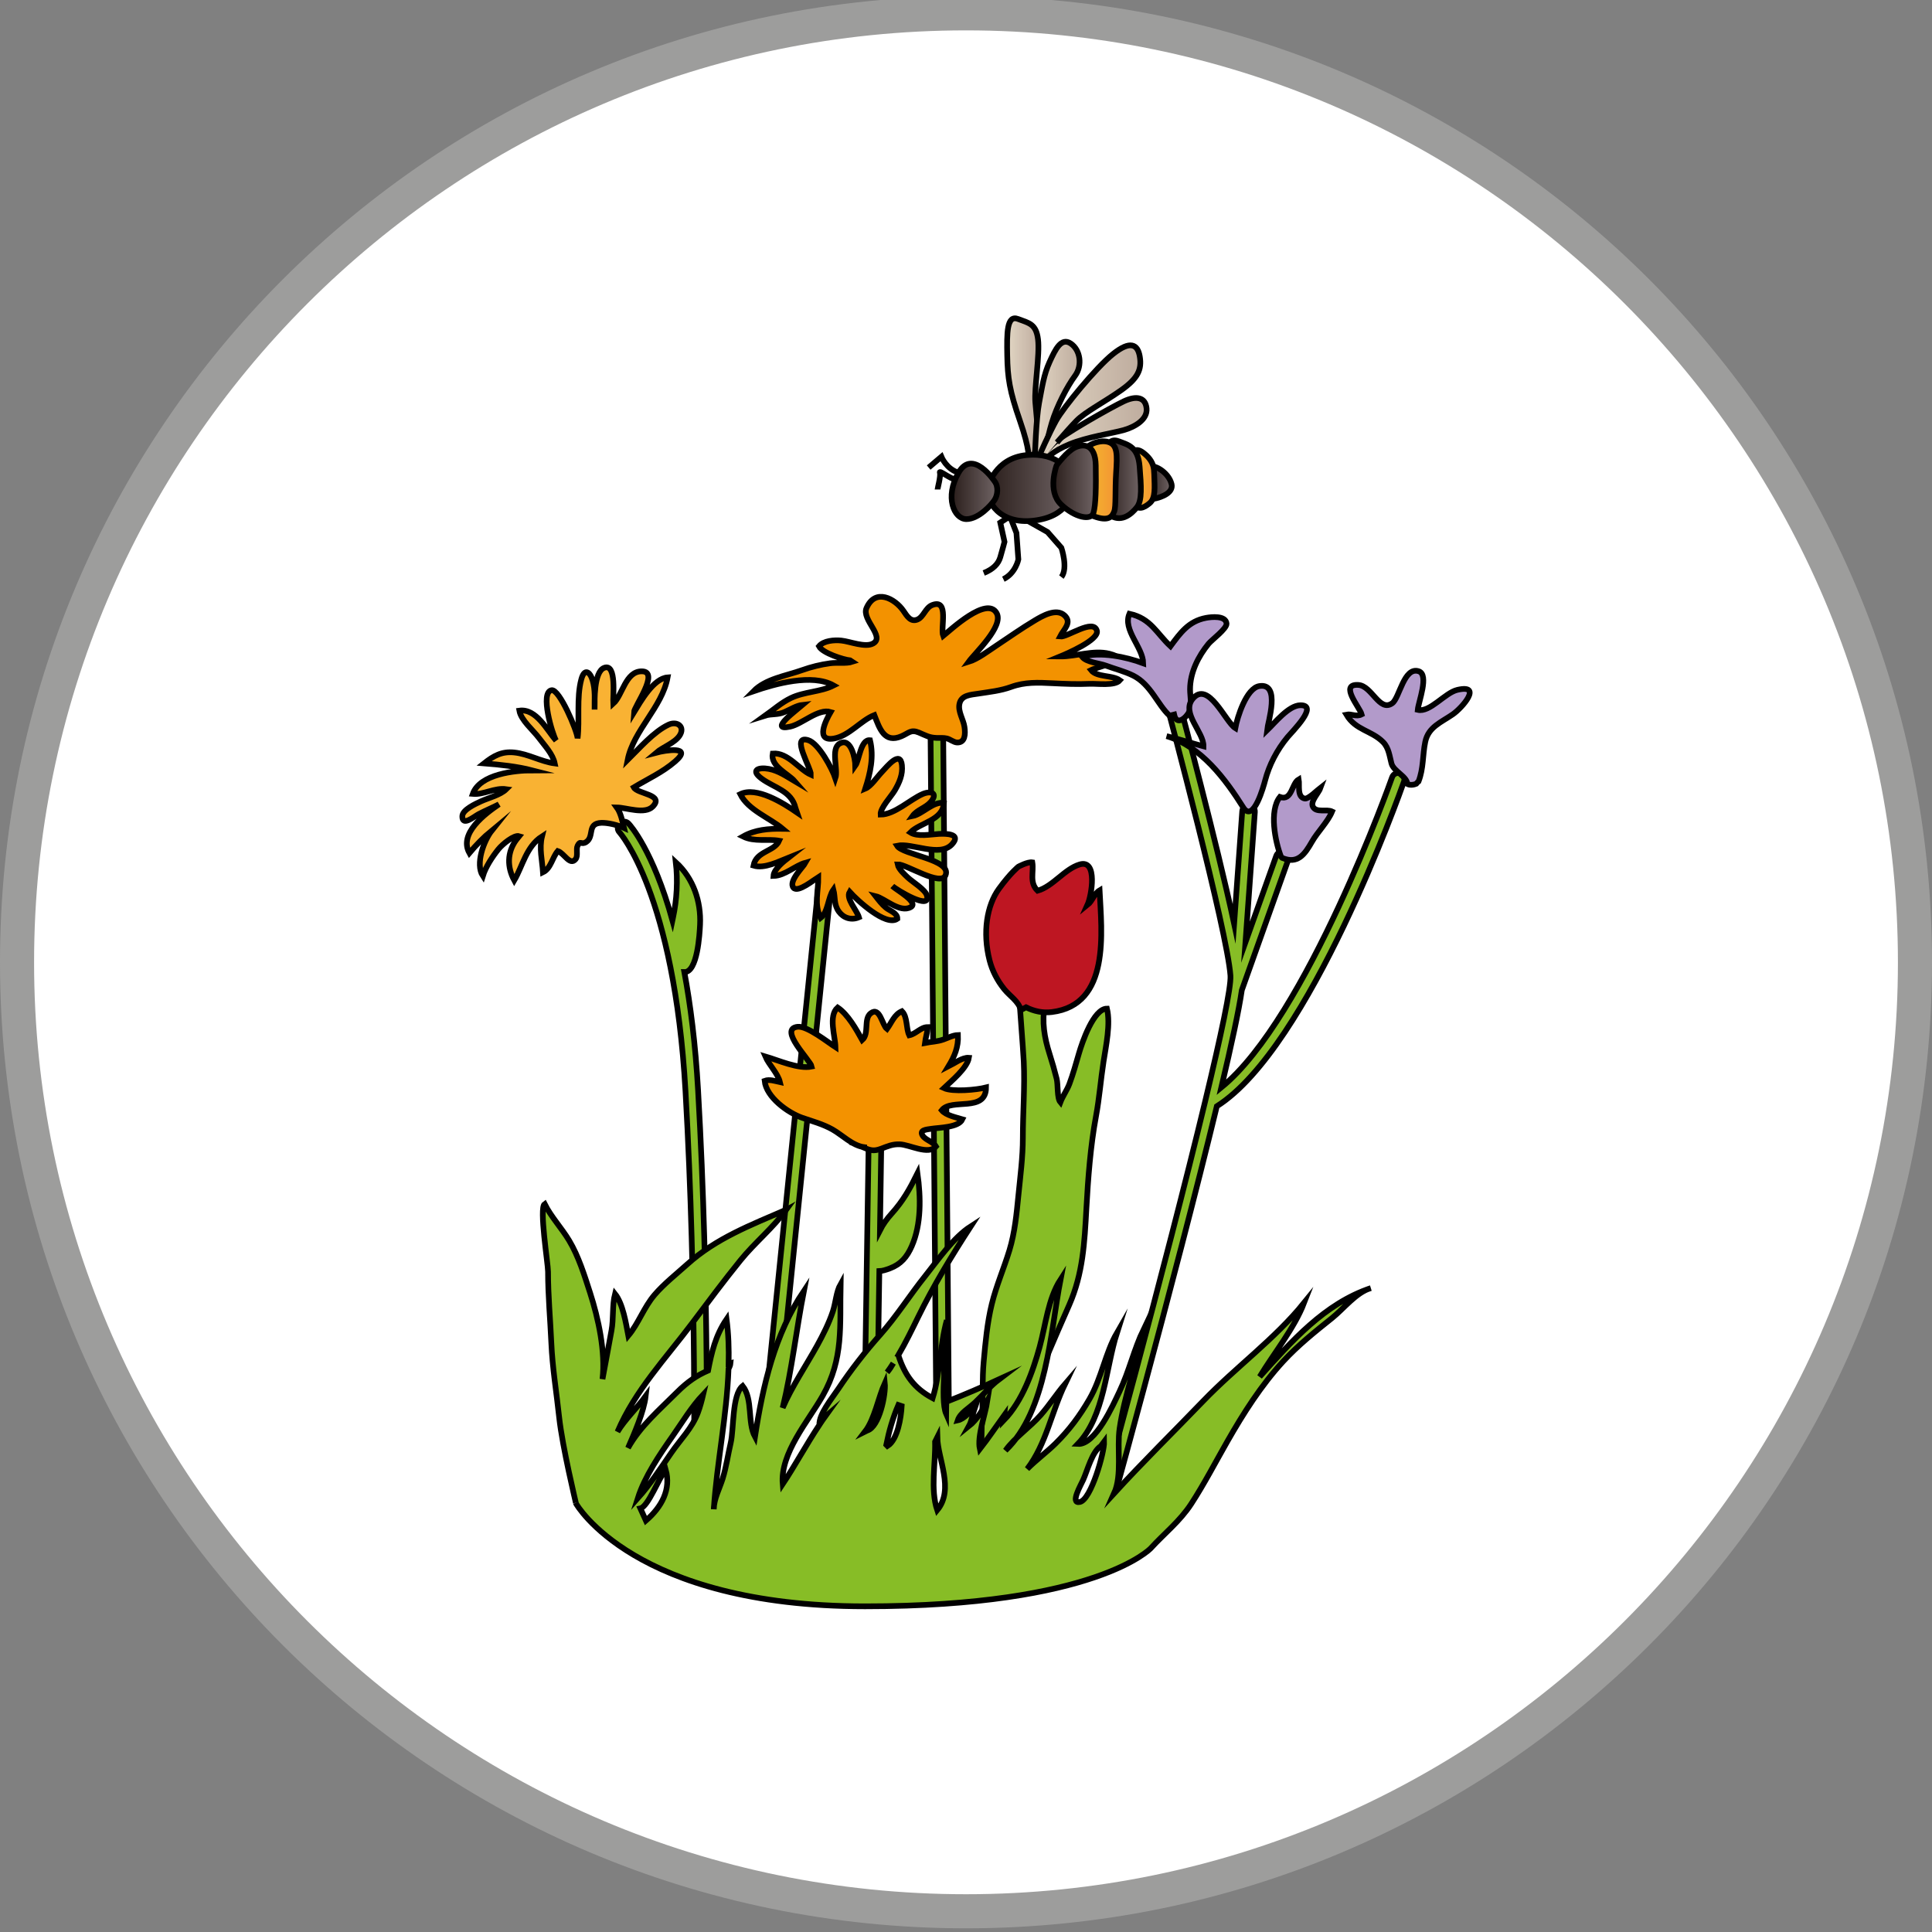
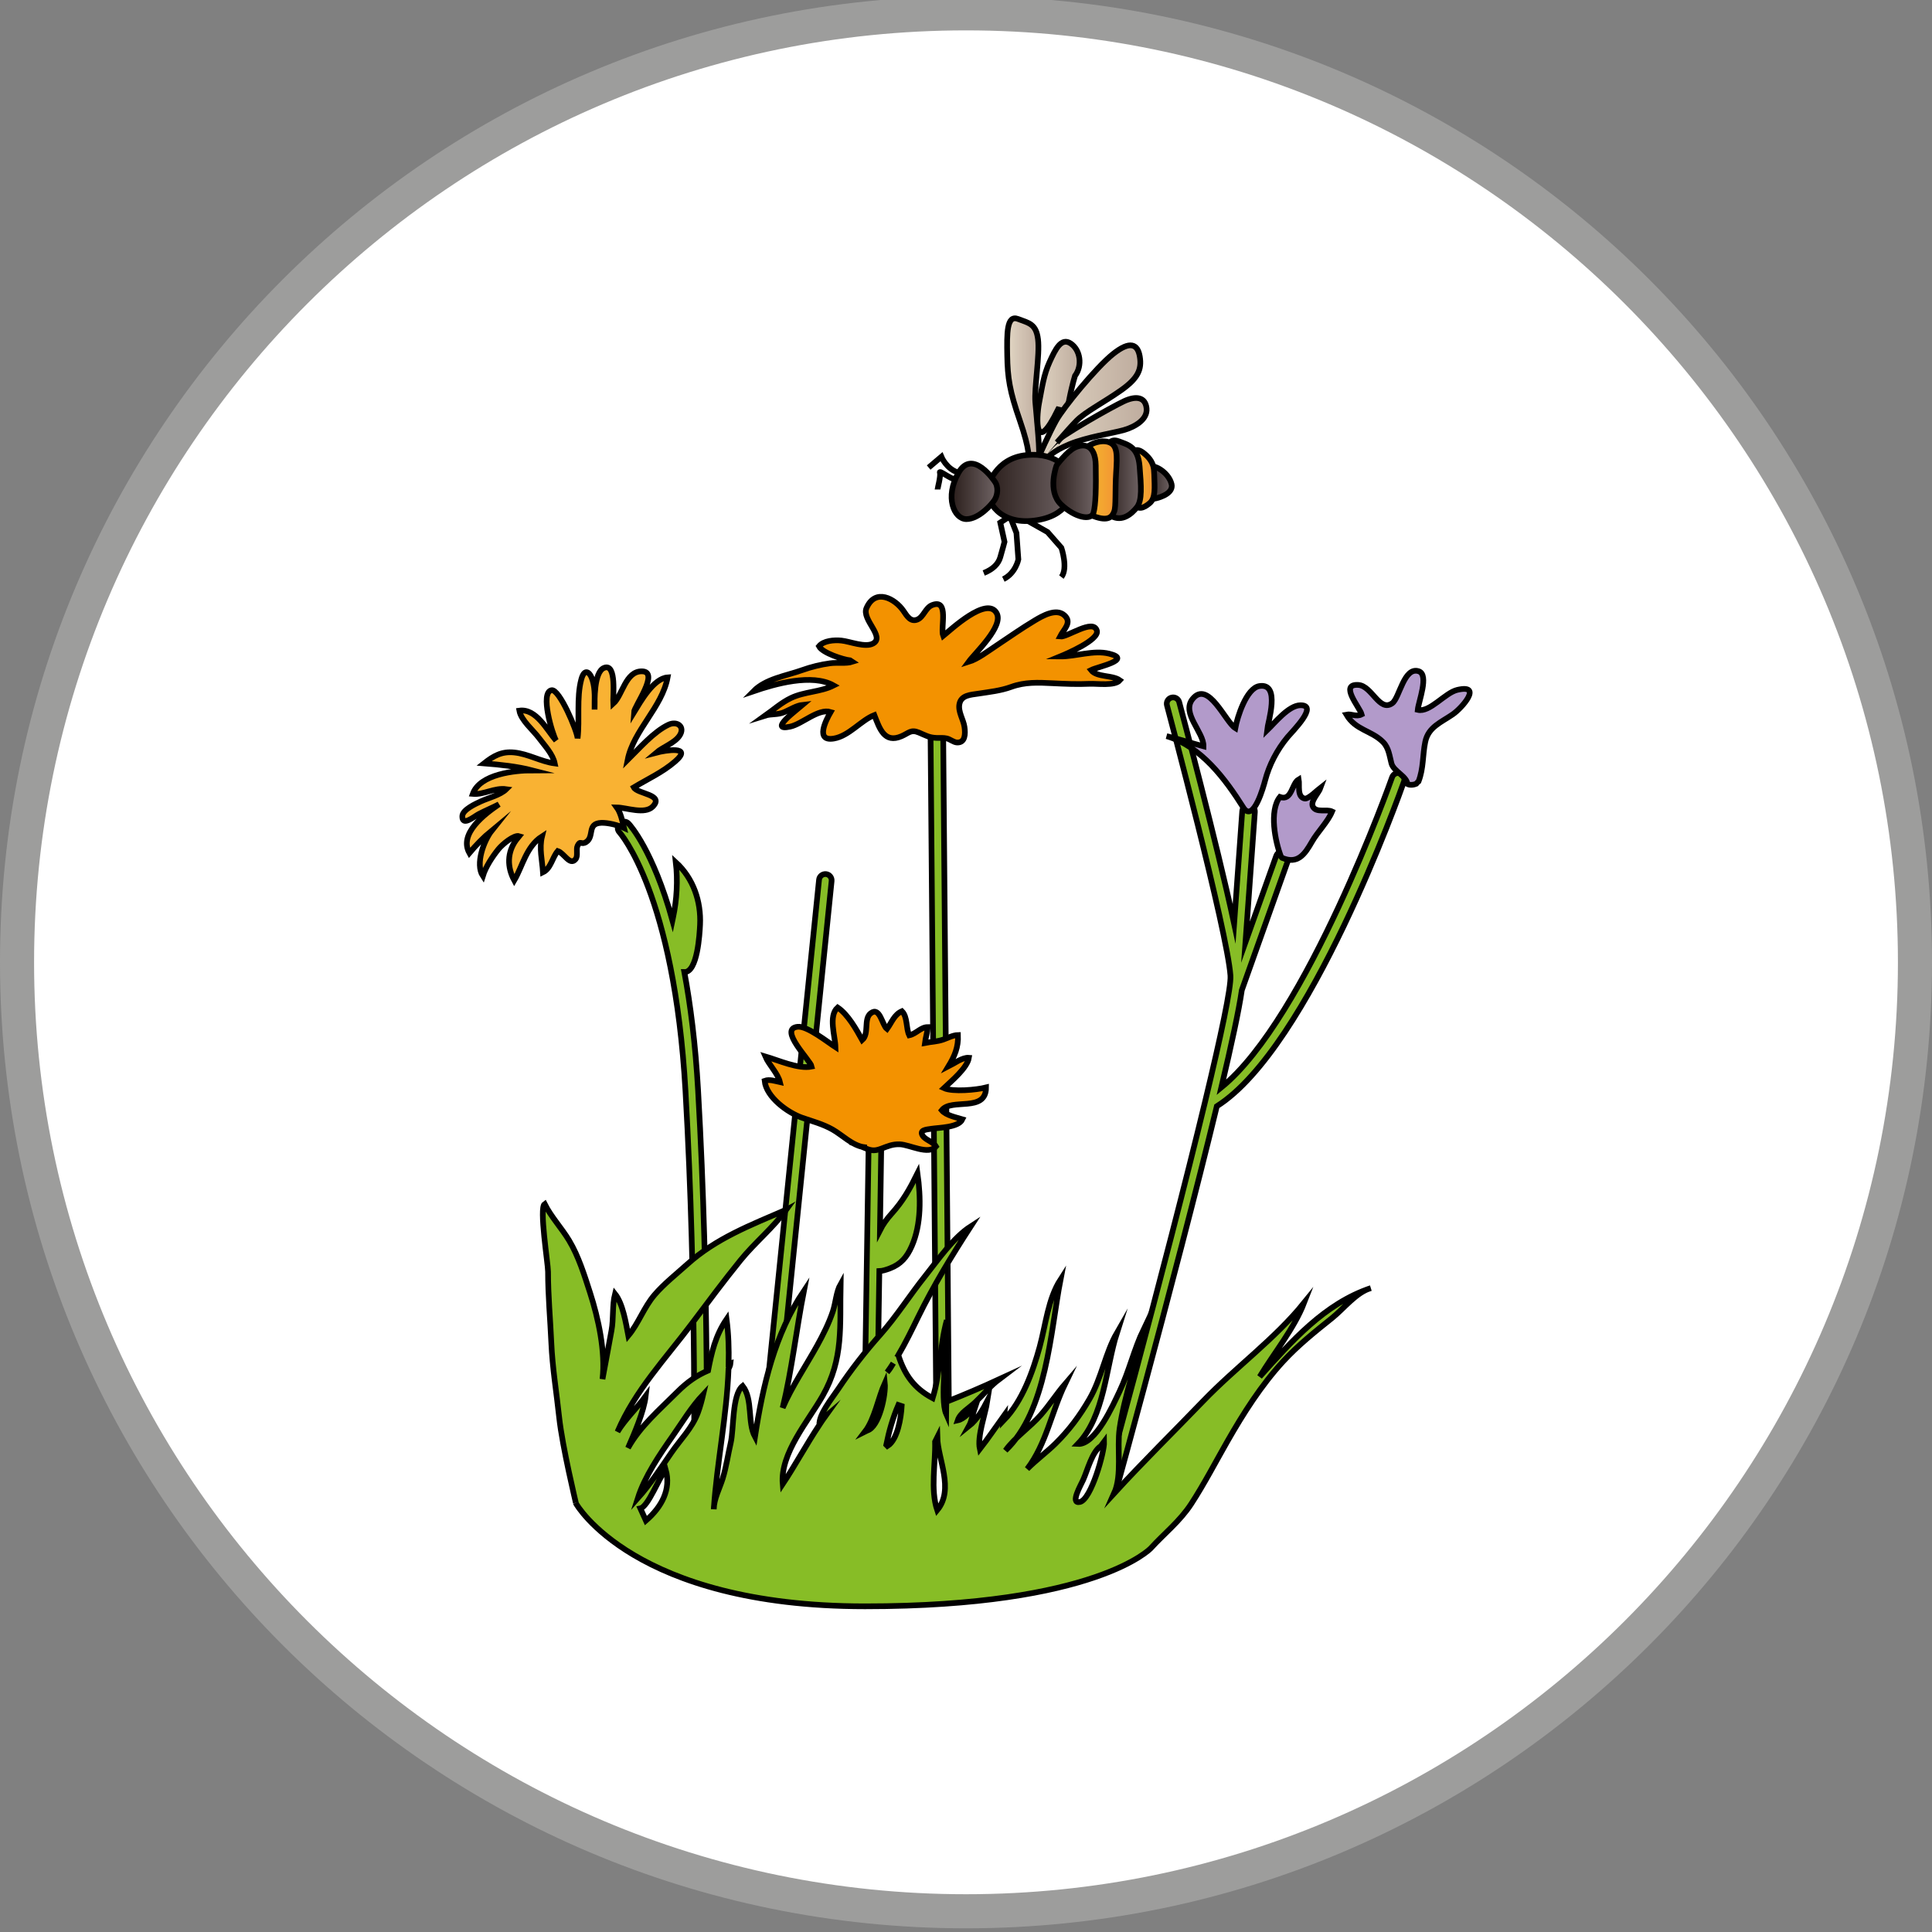
<svg xmlns="http://www.w3.org/2000/svg" version="1.1" x="0px" y="0px" width="170.079px" height="170.079px" viewBox="0 0 170.079 170.079" enable-background="new 0 0 170.079 170.079" xml:space="preserve">
  <rect x="0" y="0" width="170.079" height="170.079" fill="#808080" stroke="none" />
  <g id="Ebene_1">
    <g>
      <path fill="#FFFFFF" d="M85.04,168.254c-46.064,0-83.54-37.476-83.54-83.539c0-46.064,37.476-83.541,83.54-83.541    c46.063,0,83.539,37.476,83.539,83.541C168.579,130.779,131.103,168.254,85.04,168.254z" />
      <path fill="#9D9D9C" d="M85.04,2.674c45.237,0,82.039,36.803,82.039,82.041c0,45.237-36.803,82.039-82.039,82.039    C39.803,166.754,3,129.952,3,84.715C3,39.478,39.803,2.674,85.04,2.674 M85.04-0.326C38.073-0.326,0,37.748,0,84.715    c0,46.965,38.073,85.039,85.04,85.039c46.965,0,85.039-38.074,85.039-85.039C170.079,37.748,132.005-0.326,85.04-0.326    L85.04-0.326z" />
    </g>
  </g>
  <g id="Ebene_2">
    <g>
      <g>
        <path fill="#87BD26" stroke="#000000" stroke-width="0.5" stroke-miterlimit="10" d="M60.244,85.573     c1.161,0.037,1.346-3.368,1.384-4.173c0.096-2.035-0.584-4.072-2.135-5.493c0.185,1.597,0.09,3.32-0.243,4.856     c-0.019,0.09-0.035,0.169-0.053,0.254c-1.716-6.156-3.727-8.376-3.859-8.516c-0.21-0.223-0.559-0.235-0.784-0.024     c-0.224,0.209-0.236,0.561-0.027,0.785c0.048,0.052,4.824,5.396,5.818,22.789c1.009,17.66,0.738,34.543,0.735,34.711     c-0.005,0.307,0.24,0.561,0.547,0.566c0.003,0,0.006,0,0.009,0c0.303,0,0.551-0.243,0.556-0.546     c0.003-0.169,0.274-17.091-0.738-34.794C61.221,91.886,60.782,88.449,60.244,85.573z" />
        <path fill="#87BD26" stroke="#000000" stroke-width="0.5" stroke-miterlimit="10" d="M72.712,76.948     c-0.305-0.027-0.578,0.191-0.609,0.497l-5.344,52.377c-0.031,0.305,0.191,0.579,0.497,0.609c0.019,0.002,0.038,0.003,0.057,0.003     c0.282,0,0.524-0.213,0.553-0.5l5.343-52.377C73.24,77.252,73.017,76.979,72.712,76.948z" />
        <path fill="#87BD26" stroke="#000000" stroke-width="0.5" stroke-miterlimit="10" d="M82.452,61.817     c-0.307,0.003-0.554,0.254-0.552,0.561l0.527,62.476c0.002,0.306,0.251,0.552,0.556,0.552c0.001,0,0.003,0,0.004,0     c0.307-0.002,0.554-0.254,0.552-0.561l-0.527-62.477C83.011,62.063,82.765,61.844,82.452,61.817z" />
        <path fill="#87BD26" stroke="#000000" stroke-width="0.5" stroke-miterlimit="10" d="M123.259,68.083     c-0.29-0.104-0.607,0.051-0.709,0.341c-0.078,0.222-7.51,21.182-15.031,27.304c0.889-3.752,1.548-6.803,1.801-8.561l4.08-11.455     c0.103-0.29-0.048-0.608-0.337-0.711c-0.289-0.101-0.607,0.048-0.711,0.337l-2.709,7.605l0.826-11.467     c0.022-0.306-0.209-0.573-0.515-0.595c-0.307-0.023-0.573,0.207-0.595,0.514l-0.715,9.92c-1.513-7.06-4.667-18.873-4.837-19.509     c-0.08-0.296-0.382-0.475-0.681-0.393c-0.297,0.079-0.474,0.384-0.394,0.681c0.053,0.199,5.323,19.938,5.588,23.793     c0.071,1.033-0.845,5.326-2.207,10.988c-0.007,0.021-0.011,0.042-0.015,0.064c-3.42,14.207-9.638,36.98-10.225,38.739     c-0.137,0.275-0.025,0.608,0.25,0.745c0.079,0.04,0.164,0.059,0.248,0.059c0.204,0,0.401-0.113,0.498-0.309     c0.101-0.202,6.649-23.881,10.252-38.787c8.175-5.17,16.141-27.633,16.478-28.595C123.701,68.502,123.548,68.184,123.259,68.083z     " />
        <path fill="#87BD26" stroke="#000000" stroke-width="0.5" stroke-miterlimit="10" d="M78.472,106.862     c-0.393,0.435-0.742,0.922-1.007,1.442l0.15-9.72c0.004-0.307-0.24-0.561-0.548-0.565c-0.318-0.016-0.561,0.24-0.565,0.548     l-0.39,25.298c-0.004,0.307,0.24,0.561,0.548,0.565c0.003,0,0.005,0,0.009,0c0.303,0,0.552-0.243,0.556-0.548l0.185-11.985     c0.265-0.008,0.582-0.106,0.935-0.24c0.961-0.363,1.5-1.001,1.917-1.948c0.856-1.945,0.798-4.316,0.508-6.419     C80.088,104.663,79.51,105.713,78.472,106.862z" />
-         <path fill="#87BD26" stroke="#000000" stroke-width="0.5" stroke-miterlimit="10" d="M97.148,93.449     c0.213-1.384,0.628-3.297,0.301-4.659c-1.197,0.01-2.2,3.027-2.462,3.926c-0.264,0.905-0.515,1.822-0.845,2.702     c-0.21,0.558-0.584,1.06-0.795,1.616c-0.304-0.364-0.196-1.551-0.327-2.07c-0.188-0.746-0.403-1.493-0.634-2.215     c-0.442-1.384-0.69-2.829-0.4-4.22c-0.597-0.133-1.873-0.603-2.279-1.167c0.052,1.171,0.363,4.928,0.417,6.099     c0.103,2.238-0.079,4.469-0.08,6.699c0,1.714-0.224,3.389-0.39,5.07c-0.16,1.623-0.314,3.265-0.791,4.833     c-0.484,1.587-1.157,3.122-1.552,4.736c-0.405,1.652-0.561,3.391-0.715,5.084c-0.137,1.503-0.056,3.018-0.129,4.541     c-0.037,0.78-0.058,1.567-0.065,2.359c-0.003,0.365-0.331,1.64-0.135,1.935c0.121,0.181,1.247,0.217,1.5,0.197     c0.602-0.046,0.726-0.292,0.977-0.885c0.546-1.288,1.123-2.645,1.607-4.003c1.101-3.088,2.448-6.126,3.776-9.15     c1.21-2.755,1.346-5.476,1.51-8.471c0.147-2.681,0.363-5.538,0.846-8.138C96.781,96.666,96.899,95.064,97.148,93.449z" />
      </g>
      <path fill="#F9B233" stroke="#000000" stroke-width="0.5" stroke-miterlimit="10" d="M45.447,73.934    c-0.817,1.108-0.808,2.401-0.176,3.567c0.727-1.232,1.05-2.977,2.444-3.873c-0.263,1.064,0.02,2.116,0.085,3.161    c0.699-0.335,0.819-1.31,1.302-1.87c0.562,0.179,1.061,1.325,1.564,0.722c0.245-0.294,0.023-0.866,0.179-1.187    c0.256-0.526,0.316-0.03,0.768-0.335c0.73-0.492,0.039-1.625,1.314-1.682c0.575-0.025,1.491,0.201,2.007,0.445    c-0.136-0.561-0.285-1.32-0.636-1.802c0.848,0.012,2.479,0.649,3.18-0.088c1.01-1.062-1.362-1.084-1.683-1.678    c1.235-0.742,2.528-1.323,3.636-2.28c1.627-1.406-0.874-0.982-1.666-0.771c0.58-0.494,1.635-0.859,2.06-1.504    c0.507-0.77-0.196-1.328-0.98-0.959c-1.297,0.609-2.594,2.112-3.593,3.099c0.512-2.608,3.035-4.628,3.52-7.267    c-1.244,0.087-2.375,2.119-2.971,3.091c0.027-0.542,2.31-3.612,0.703-3.624c-1.451-0.011-1.692,2.107-2.522,2.847    c-0.036-0.567,0.326-3.587-0.793-3.156c-0.923,0.355-0.846,2.896-0.846,3.678c0-0.877,0.072-1.758-0.18-2.589    c-0.232-0.762-0.722-1.082-0.992-0.063c-0.433,1.63-0.129,3.52-0.323,5.187c-0.042-0.675-1.604-4.369-2.294-4.242    c-1.038,0.191,0.069,3.879,0.398,4.432c-0.803-0.913-1.738-2.839-3.234-2.634c0.148,0.845,1.212,1.714,1.733,2.413    c0.485,0.65,1.215,1.411,1.385,2.236c-1.228-0.161-2.32-0.84-3.578-0.966c-1.094-0.109-1.809,0.297-2.647,0.959    c1.432,0.113,2.909,0.271,4.253,0.617c-1.544,0.002-4.617,0.319-5.246,2.072c0.949,0.09,1.936-0.568,2.951-0.418    c-0.527,0.523-1.585,0.771-2.244,1.078c-0.435,0.202-1.612,0.726-1.626,1.3c-0.023,0.941,1.032,0.034,1.432-0.178    c0.594-0.313,1.236-0.575,1.795-0.868c-1.237,0.843-3.56,2.577-2.606,4.291c0.593-0.706,1.238-1.376,1.977-1.985    c-0.699,0.875-1.478,2.958-0.79,4.005c0.25-0.809,0.84-1.701,1.364-2.353c0.359-0.447,1.393-1.295,1.838-1.154L45.447,73.934z" />
-       <path fill="#F39200" stroke="#000000" stroke-width="0.5" stroke-miterlimit="10" d="M70.163,71.527    c-1.219-0.838-3.559-2.315-4.997-1.615c0.706,1.411,2.591,2.086,3.738,3.049c-1.255-0.02-2.435,0.076-3.494,0.678    c1.016,0.498,2.153,0.19,3.183,0.371c-0.413,0.962-2.015,0.896-2.262,2.191c0.962,0.297,2.201-0.352,3.093-0.708    c-0.429,0.335-1.296,1.014-1.333,1.619c1.023-0.025,1.899-0.915,2.82-1.166c-0.215,0.393-1.524,1.641-1.061,2.203    c0.388,0.472,1.831-0.721,2.188-0.939c0.013,1.236-0.392,2.388,0.204,3.596c0.665-0.507,0.646-1.812,1.125-2.491    c0.179,0.698,0.023,1.309,0.486,1.943c0.413,0.564,1.1,0.778,1.763,0.493c-0.176-0.607-1.172-1.639-0.819-2.239    c0.657,0.731,3.185,3.081,4.2,2.371c0.013-0.516-0.667-0.696-1.011-0.981c-0.357-0.295-0.622-0.653-0.906-1.015    c0.795,0.192,2.139,1.516,3.101,0.967c0.726-0.415-1.282-1.517-1.624-1.85c0.38,0.329,3.438,2.209,3.037,0.821    c-0.153-0.527-1.272-1.19-1.678-1.574c-0.292-0.276-0.816-0.746-0.896-1.162c0.753-0.025,3.793,1.98,4.216,0.968    c0.586-1.402-3.778-1.788-4.27-2.606c1.307-0.285,3.763,1.052,4.841-0.127c0.853-0.933-0.511-0.944-1.156-0.912    c-0.727,0.037-1.874,0.275-2.511-0.129c0.862-0.876,2.859-1.049,2.956-2.592c-0.943-0.173-1.884,0.979-2.767,1.154    c0.395-0.561,1.161-0.725,1.606-1.245c0.663-0.774,0.034-1.022-0.713-0.699c-1.098,0.474-2.459,1.806-3.7,1.811    c-0.046-0.572,0.942-1.61,1.243-2.122c0.408-0.695,0.721-1.408,0.635-2.226c-0.143-1.36-1.295,0.1-1.759,0.587    c-0.43,0.451-0.977,1.276-1.469,1.479c0.443-1.386,0.774-2.798,0.42-4.268c-0.831-0.095-0.944,1.755-1.295,2.244    c-0.008-0.568-0.361-2.532-1.38-1.946c-0.814,0.468-0.112,2.268-0.375,3.054c-0.28-0.832-1.46-3.076-2.405-3.361    c-1.563-0.47,0.279,2.471,0.25,3.05c-1.041-0.462-2.01-1.977-3.363-1.869c-0.22,1.128,1.352,1.768,1.933,2.436    c-0.726-0.43-1.424-0.923-2.268-1.081c-0.91-0.171-1.656,0.099-0.647,0.848c1.117,0.829,2.643,1.075,2.989,2.6L70.163,71.527z" />
      <path fill="#F39200" stroke="#000000" stroke-width="0.5" stroke-miterlimit="10" d="M76.083,100.992    c-1.038-0.134-1.938-1.076-2.797-1.561c-0.836-0.472-1.762-0.719-2.654-1.026c-1.256-0.433-3.179-1.811-3.32-3.257    c0.426-0.156,0.926,0.022,1.348,0.113c-0.184-0.772-0.972-1.525-1.286-2.259c1.151,0.336,2.899,1.133,4.083,0.891    c-0.11-0.545-2.98-3.326-1.228-3.504c0.837-0.085,2.649,1.363,3.32,1.793c-0.022-0.942-0.646-2.743,0.192-3.488    c0.914,0.61,1.638,1.926,2.162,2.862c0.64-0.57,0.101-1.85,0.747-2.353c0.813-0.634,1.002,1.046,1.434,1.379    c0.416-0.568,0.637-1.271,1.315-1.563c0.516,0.519,0.342,1.502,0.646,2.122c0.612-0.129,1.002-0.726,1.636-0.725    c-0.047,0.48-0.197,0.931-0.256,1.398c0.565-0.111,1.065-0.108,1.617-0.301c0.427-0.149,0.854-0.386,1.291-0.397    c0.049,1.069-0.304,1.874-0.842,2.763c0.502-0.252,1.232-0.812,1.803-0.761c-0.141,0.893-1.564,2.074-2.197,2.671    c0.769,0.352,2.868,0.157,3.707-0.056c-0.007,2.235-3.057,0.911-3.901,2.008c0.367,0.447,1.279,0.629,1.821,0.793    c-0.336,0.727-2.01,0.726-2.725,0.833c-0.507,0.075-1.072,0.116-0.779,0.6c0.237,0.392,0.914,0.528,1.177,0.961    c-0.668,0.78-2.317-0.163-3.192-0.193c-0.636-0.022-1.052,0.169-1.629,0.387c-0.683,0.258-0.973,0.141-1.624-0.128H76.083z" />
      <path fill="#F39200" stroke="#000000" stroke-width="0.5" stroke-miterlimit="10" d="M75.033,58.261    c-0.527,0.173-1.328,0.044-1.948,0.128c-0.853,0.116-1.66,0.315-2.475,0.605c-1.446,0.514-3.195,0.757-4.283,1.859    c1.9-0.65,5.158-1.581,7.06-0.511c-1.145,0.579-2.561,0.535-3.756,1.106c-0.84,0.401-1.561,1.044-2.267,1.548    c0.541-0.171,1.107-0.048,1.699-0.312c0.523-0.233,1.068-0.579,1.605-0.637c-0.415,0.359-3.133,2.354-1.112,1.922    c1.067-0.228,2.483-1.623,3.568-1.29c-0.431,0.744-1.386,2.628,0.298,2.333c1.331-0.233,2.354-1.585,3.548-2.06    c0.466,1.193,0.885,2.512,2.392,1.86c0.654-0.283,0.824-0.617,1.528-0.324c0.598,0.249,0.882,0.447,1.556,0.472    c0.308,0.011,0.613-0.024,0.905,0.047c0.306,0.075,0.604,0.345,0.903,0.357c0.712,0.028,0.744-0.733,0.65-1.379    c-0.094-0.648-0.582-1.336-0.442-2.017c0.161-0.784,1-0.802,1.675-0.907c0.993-0.155,1.948-0.251,2.881-0.59    c1.211-0.441,2.358-0.387,3.642-0.324c1.073,0.053,2.178,0.102,3.265,0.051c0.647-0.03,2.216,0.206,2.66-0.311    c-0.666-0.475-2.031-0.246-2.538-0.898c0.578-0.294,3.701-0.917,1.604-1.442c-1.384-0.346-2.937,0.253-4.323,0.243    c0.54-0.221,3.451-1.463,3.234-2.263c-0.301-1.111-2.612,0.595-3.247,0.512c0.32-0.634,1.099-1.243,0.382-1.878    c-0.722-0.639-1.923,0.054-2.597,0.456c-1.167,0.694-2.252,1.466-3.382,2.215c-0.727,0.482-1.651,1.188-2.451,1.435    c0.571-0.783,3.127-3.148,2.465-4.302c-0.865-1.509-4.049,1.485-4.702,2.015c-0.264-0.684,0.565-3.314-0.973-2.712    c-0.594,0.233-0.745,1.049-1.304,1.275c-0.595,0.24-0.914-0.321-1.222-0.769c-0.744-1.083-2.478-2.021-3.252-0.244    c-0.443,1.016,1.664,2.522,0.579,3.12c-0.692,0.381-2.032-0.181-2.789-0.26c-0.616-0.065-1.567,0.002-1.974,0.503    c0.31,0.594,2.165,1.184,2.74,1.239L75.033,58.261z" />
-       <path fill="#BE1622" stroke="#000000" stroke-width="0.5" stroke-miterlimit="10" d="M90.326,88.673    c0.698,0.35,1.467,0.519,2.269,0.421c5.168-0.635,4.385-7.028,4.204-10.712c-0.485,0.289-0.631,0.94-1.07,1.289    c0.371-0.814,0.925-4.051-0.68-3.571c-1.345,0.402-2.347,1.927-3.706,2.314c-0.751-0.726-0.323-1.633-0.464-2.499    c-0.402-0.066-1.226,0.38-1.226,0.38s-0.68,0.528-1.721,1.959s-1.452,3.805-0.816,6.295c0.235,0.919,0.692,1.785,1.284,2.523    c0.485,0.604,1.261,1.063,1.472,1.845L90.326,88.673z" />
-       <path fill="#B29ACA" stroke="#000000" stroke-width="0.5" stroke-miterlimit="10" d="M102.962,63.006    c-1.057-0.964-1.649-2.751-3.202-3.53c-0.751-0.377-1.669-0.603-2.401-0.88c-0.583-0.22-1.707-0.28-2.098-0.776    c1.583-0.467,3.851-0.004,5.382,0.569c-0.032-1.426-1.825-2.937-1.216-4.359c1.89,0.41,2.396,1.729,3.613,2.859    c0.866-1.171,1.596-2.207,3.126-2.494c0.479-0.09,1.744-0.227,1.81,0.501c0.04,0.438-1.308,1.435-1.587,1.778    c-0.883,1.082-1.622,2.501-1.625,4.008c-0.001,0.659,0.203,1.429-0.1,2.017c-0.246,0.477-1.075,1.242-1.302,0.205L102.962,63.006z    " />
      <path fill="#B29ACA" stroke="#000000" stroke-width="0.5" stroke-miterlimit="10" d="M112.775,75.424    c-0.518-1.312-1.065-4.054-0.102-5.265c1.07,0.384,1.025-1.181,1.657-1.551c0.089,0.503-0.167,1.554,0.527,1.691    c0.324,0.064,1.158-0.781,1.409-0.973c-0.166,0.473-0.942,1.218-0.685,1.692c0.304,0.562,1.184,0.183,1.687,0.421    c-0.366,0.899-1.27,1.777-1.787,2.683c-0.619,1.086-1.245,1.978-2.604,1.402L112.775,75.424z" />
      <path fill="#B29ACA" stroke="#000000" stroke-width="0.5" stroke-miterlimit="10" d="M109.471,71.118    c-1.602-2.538-3.717-5.411-6.774-6.314c1.088,0.258,2.199,0.62,3.251,0.896c0.029-1.256-1.978-2.917-0.961-4.171    c1.375-1.697,2.897,2.041,3.76,2.569c0.172-0.937,0.964-3.521,2.12-3.702c1.898-0.298,0.747,3.194,0.672,3.9    c0.688-0.664,1.905-2.2,2.939-2.212c1.647-0.02-0.716,2.306-1.129,2.804c-0.938,1.13-1.623,2.456-1.981,3.827    C111.254,69.15,110.359,72.457,109.471,71.118L109.471,71.118z" />
      <path fill="#B29ACA" stroke="#000000" stroke-width="0.5" stroke-miterlimit="10" d="M123.891,69.015    c-0.041-0.682-1.21-1.105-1.396-1.808c-0.166-0.626-0.235-1.368-0.734-1.875c-1.02-1.036-2.416-1.032-3.235-2.423    c0.44-0.092,0.863,0.228,1.344-0.02c-0.158-0.604-2.014-2.71-0.285-2.591c1.192,0.082,1.851,2.424,2.982,1.607    c0.639-0.462,1.023-3.247,2.33-2.811c0.925,0.309-0.027,2.691-0.09,3.397c1.067,0.261,2.385-1.504,3.49-1.76    c2.257-0.522,0.424,1.577-0.401,2.15c-1.026,0.713-2.154,1.111-2.428,2.428c-0.243,1.172-0.14,2.332-0.593,3.488    c-0.112,0.1-0.105,0.076-0.201,0.2C124.393,69.117,124.094,69.123,123.891,69.015L123.891,69.015z" />
      <g>
        <path fill="#87BD26" stroke="#000000" stroke-width="0.5" stroke-miterlimit="10" d="M69.254,106.441     c-0.01,0.014-0.024,0.027-0.034,0.042C69.234,106.465,69.252,106.442,69.254,106.441z" />
        <path fill="#87BD26" stroke="#000000" stroke-width="0.5" stroke-miterlimit="10" d="M110.897,121.195     c1.246-2.062,3.042-4.266,3.91-6.512c-2.59,3.204-6.009,5.664-8.892,8.658c-2.61,2.711-5.289,5.337-7.84,8.129     c0.73-1.62,0.233-3.976,0.489-5.732c0.422-2.889,1.512-5.839,2.115-8.728c-0.851,1.773-1.282,3.719-2.132,5.497     c-0.539,1.127-2.102,4.7-3.664,4.609c2.352-2.437,2.458-6.692,3.446-9.79c-1.034,1.796-1.347,3.977-2.423,5.84     c-0.833,1.442-1.772,2.717-2.991,3.918c-0.73,0.719-1.724,1.46-2.487,2.23c1.677-2.202,2.136-5.002,3.33-7.479     c-0.721,0.838-1.373,1.853-2.135,2.726c-0.958,1.097-2.286,1.972-3.106,3.128c3.643-3.466,3.957-10.467,4.846-15.057     c-1.102,1.706-1.307,3.997-1.84,5.943c-0.603,2.197-1.529,4.771-3.143,6.447c0.021-0.135-0.002-0.291,0.012-0.418     c-0.717,0.994-1.375,1.984-2.136,2.961c-0.24-1.147,0.478-3.039,0.667-4.245c-0.408,0.785-0.919,1.669-1.63,2.232     c0.26-0.473,0.344-1.114,0.534-1.664c-0.451,0.371-0.92,1.022-1.515,1.15c0.218-0.661,0.981-1.061,1.524-1.574     c0.718-0.677,1.333-1.445,2.129-2.046c-1.491,0.688-3.112,1.382-4.655,1.987c-0.018,0.353-0.011,0.716-0.015,1.074     c-0.3-0.686-0.237-2.214-0.195-3.169c0.07-1.619-0.058-3.51,0.25-5.088c-0.621,2.211-0.562,4.657-1.246,6.86     c-1.621-0.863-2.46-2.038-3.015-3.762c-0.003-0.006-0.011-0.002-0.016-0.006c0.649-1.104,1.235-2.31,1.748-3.359     c1.356-2.771,2.961-5.411,4.642-8.001c-1.553,1.002-2.883,2.957-4.031,4.393c-1.333,1.669-2.523,3.555-3.933,5.14     c-1.331,1.496-2.582,3.1-3.703,4.781c-0.6,0.899-1.696,2.203-1.667,3.174c-1.108,1.662-2.215,3.693-3.225,5.205     c-0.233-2.707,2.241-5.527,3.519-7.773c1.862-3.271,1.501-6.151,1.577-9.835c-0.388,0.688-0.43,1.653-0.685,2.418     c-0.34,1.019-0.859,2.056-1.378,2.994c-0.981,1.774-2.241,3.636-3.037,5.488c0.81-3.343,1.207-6.904,1.872-10.309     c-2.58,3.839-3.616,8.352-4.309,12.857c-0.684-1.277-0.163-3.298-1.083-4.481c-0.945,0.754-0.77,3.799-1.052,5.01     c-0.25,1.068-0.385,2.11-0.712,3.16c-0.266,0.852-0.772,1.781-0.78,2.685c0.273-4.074,1.149-8.226,1.298-12.354     c0.09-0.169,0.161-0.338,0.176-0.508c-0.061,0.015-0.106,0.033-0.166,0.048c0.03-1.309-0.011-2.615-0.181-3.915     c-0.976,1.424-1.328,2.964-1.628,4.523c-0.963,0.414-1.796,0.964-2.754,1.924c-1.51,1.513-3.235,2.983-4.295,4.89     c0.558-1.277,1.398-3.208,1.556-4.562c-0.729,1.004-1.833,2.056-2.481,3.134c1.549-3.638,4.216-6.416,6.591-9.58     c1.403-1.87,2.77-3.703,4.237-5.517c1.25-1.546,2.886-2.87,4.032-4.461c-0.013,0.017-0.024,0.03-0.015,0.014     c-3.101,1.346-6.15,2.497-8.704,4.799c-0.928,0.836-2.052,1.724-2.881,2.693c-0.941,1.1-1.402,2.507-2.308,3.593     c-0.207-1.082-0.474-2.813-1.172-3.683c-0.255,1.002-0.117,2.204-0.308,3.224c-0.266,1.422-0.52,2.849-0.794,4.285     c0.278-2.404-0.361-5.334-1.096-7.612c-0.493-1.528-1.013-3.211-1.839-4.588c-0.656-1.093-1.597-2.097-2.156-3.218     c-0.498,0.341,0.298,5.245,0.298,5.962c0,2.114,0.196,4.181,0.289,6.269c0.097,2.189,0.456,4.361,0.69,6.541     c0.283,2.63,1.495,7.617,1.469,7.536l0.027,0.081c0,0,5.078,9.029,25.429,9.029s25.152-5.107,25.152-5.107     c1.189-1.305,2.565-2.377,3.561-3.904c1.141-1.75,2.15-3.697,3.185-5.509c1.404-2.458,2.976-4.941,4.916-7.048     c1.304-1.416,2.812-2.62,4.312-3.82c1.015-0.812,2.122-2.26,3.398-2.623C116.607,114.756,113.677,118.098,110.897,121.195z      M56.861,133.864l-0.489-1.077c0.689-0.157,1.647-2.714,2.23-3.42C59.094,131.096,58.26,132.654,56.861,133.864z M59.097,127.892     c-0.934,1.361-1.898,2.829-2.95,4.002c0.603-1.901,1.898-3.808,3.059-5.463c0.862-1.23,1.663-2.573,2.696-3.67     c-0.126,0.539-0.269,1.077-0.466,1.607C60.931,125.725,59.906,126.713,59.097,127.892z M72.181,125.366     c0.084-0.24,0.217-0.462,0.429-0.641C72.467,124.923,72.324,125.153,72.181,125.366z M78.64,120.008     c-0.159,0.281-0.333,0.553-0.545,0.8C78.284,120.562,78.462,120.283,78.64,120.008z M76.345,125.934l-0.196,0.098     c0.845-1.101,1.165-2.985,1.743-4.278C77.993,122.745,77.412,125.618,76.345,125.934z M78.132,127.293     c-0.035-0.038-0.071-0.075-0.109-0.111c0.233-1.154,0.567-2.352,1.062-3.499l0.294,0.098     C79.32,124.778,79.03,126.728,78.132,127.293z M82.505,132.944c-0.612-1.846-0.139-4.08-0.188-6.031l0.196-0.392     C82.556,128.451,84.029,131.102,82.505,132.944z M95.067,132.224c-0.905,0.197,0.093-1.511,0.294-1.96     c0.369-0.825,0.786-2.477,1.545-2.959l0.294-0.392C97.227,127.842,96.055,132.009,95.067,132.224z" />
      </g>
      <g>
        <linearGradient id="SVGID_1_" gradientUnits="userSpaceOnUse" x1="88.658" y1="34.242" x2="91.474" y2="34.242">
          <stop offset="0" style="stop-color:#E2D6C4" />
          <stop offset="1" style="stop-color:#BEAC9E" />
        </linearGradient>
        <path fill="url(#SVGID_1_)" stroke="#000000" stroke-width="0.5" stroke-miterlimit="10" d="M90.541,40.37     c0,0,0.161-0.7-0.754-3.329s-1.084-3.781-1.118-5.746c-0.034-1.965-0.048-3.592,0.942-3.219c0.99,0.373,1.6,0.441,1.769,1.796     c0.169,1.355-0.339,4.269-0.237,5.523c0.102,1.254,0.476,4.767,0.272,4.975C91.21,40.578,90.541,40.37,90.541,40.37z" />
        <linearGradient id="SVGID_2_" gradientUnits="userSpaceOnUse" x1="91.898" y1="37.703" x2="100.941" y2="37.703">
          <stop offset="0" style="stop-color:#E2D6C4" />
          <stop offset="1" style="stop-color:#BEAC9E" />
        </linearGradient>
        <path fill="url(#SVGID_2_)" stroke="#000000" stroke-width="0.5" stroke-miterlimit="10" d="M92.129,40.37     c0,0,0.504-0.641,2.029-1.266c1.525-0.626,3.761-0.964,4.744-1.236s2.135-0.928,2.033-1.921s-0.915-1.129-1.999-0.62     c-1.084,0.508-5.635,3.071-6.342,3.856C91.888,39.969,91.693,39.754,92.129,40.37z" />
        <linearGradient id="SVGID_3_" gradientUnits="userSpaceOnUse" x1="91.108" y1="35.227" x2="95.038" y2="35.227">
          <stop offset="0" style="stop-color:#E2D6C4" />
          <stop offset="1" style="stop-color:#BEAC9E" />
        </linearGradient>
-         <path fill="url(#SVGID_3_)" stroke="#000000" stroke-width="0.5" stroke-miterlimit="10" d="M91.474,35.462     c0.271-1.424,0.413-2.474,0.922-3.592c0.508-1.118,1.029-2.202,1.87-1.626c0.841,0.576,1.044,1.931,0.366,2.846     c-0.678,0.915-1.603,2.677-2.038,4.134c-0.435,1.457-0.696,3.146-0.696,3.146l-0.79-0.191     C91.108,40.178,91.204,36.88,91.474,35.462z" />
+         <path fill="url(#SVGID_3_)" stroke="#000000" stroke-width="0.5" stroke-miterlimit="10" d="M91.474,35.462     c0.271-1.424,0.413-2.474,0.922-3.592c0.508-1.118,1.029-2.202,1.87-1.626c0.841,0.576,1.044,1.931,0.366,2.846     c-0.435,1.457-0.696,3.146-0.696,3.146l-0.79-0.191     C91.108,40.178,91.204,36.88,91.474,35.462z" />
        <linearGradient id="SVGID_4_" gradientUnits="userSpaceOnUse" x1="91.474" y1="35.29" x2="100.385" y2="35.29">
          <stop offset="0" style="stop-color:#E2D6C4" />
          <stop offset="1" style="stop-color:#BEAC9E" />
        </linearGradient>
        <path fill="url(#SVGID_4_)" stroke="#000000" stroke-width="0.5" stroke-miterlimit="10" d="M94.768,37.04     c0.768-0.784,2.458-1.646,3.94-2.697s1.816-1.83,1.632-2.948s-0.861-1.423-2.352-0.237c-1.491,1.186-4.392,4.736-5.02,5.876     c-0.628,1.14-1.492,3.108-1.492,3.108l0.523,0.035C91.998,40.178,93.853,37.975,94.768,37.04z" />
        <linearGradient id="SVGID_5_" gradientUnits="userSpaceOnUse" x1="100.936" y1="42.506" x2="103.156" y2="42.506">
          <stop offset="0" style="stop-color:#2A1E1B" />
          <stop offset="1" style="stop-color:#706465" />
        </linearGradient>
        <path fill="url(#SVGID_5_)" stroke="#000000" stroke-width="0.5" stroke-miterlimit="10" d="M103.135,42.616     c0.168,0.695-0.713,1.146-1.661,1.318c-0.948,0.173-0.386-2.309-0.237-2.741C101.387,40.761,102.864,41.498,103.135,42.616z" />
        <linearGradient id="SVGID_6_" gradientUnits="userSpaceOnUse" x1="99.305" y1="42.164" x2="101.641" y2="42.164">
          <stop offset="0" style="stop-color:#F2C02D" />
          <stop offset="1" style="stop-color:#F39333" />
        </linearGradient>
        <path fill="url(#SVGID_6_)" stroke="#000000" stroke-width="0.5" stroke-miterlimit="10" d="M99.713,39.844     c0,0,0.237-0.508,0.915,0c0.495,0.371,0.789,0.783,0.906,1.23c0.043,0.165,0.067,0.384,0.076,0.695     c0.034,1.152,0.136,2.08-0.407,2.531s-1.017,0.633-1.491,0C99.239,43.667,99.103,39.986,99.713,39.844z" />
        <linearGradient id="SVGID_7_" gradientUnits="userSpaceOnUse" x1="97.246" y1="42.192" x2="100.436" y2="42.192">
          <stop offset="0" style="stop-color:#2A1E1B" />
          <stop offset="1" style="stop-color:#706465" />
        </linearGradient>
        <path fill="url(#SVGID_7_)" stroke="#000000" stroke-width="0.5" stroke-miterlimit="10" d="M97.578,39.241     c0,0,0.102-0.703,0.915-0.392c0.813,0.311,1.694,0.481,1.83,2.209c0.136,1.728,0.237,2.982-0.237,3.592     c-0.474,0.61-1.303,1.3-2.244,0.785C96.901,44.921,97.285,39.424,97.578,39.241z" />
        <linearGradient id="SVGID_8_" gradientUnits="userSpaceOnUse" x1="95.15" y1="42.252" x2="98.308" y2="42.252">
          <stop offset="0" style="stop-color:#F2C02D" />
          <stop offset="1" style="stop-color:#F39333" />
        </linearGradient>
        <path fill="url(#SVGID_8_)" stroke="#000000" stroke-width="0.5" stroke-miterlimit="10" d="M95.85,39.241     c0.621-0.389,1.322-0.474,1.762-0.317c0.773,0.275,0.745,1.084,0.644,2.677s0,2.982-0.169,3.422     c-0.169,0.44-0.474,0.927-1.83,0.413C94.902,44.921,94.822,39.883,95.85,39.241z" />
        <linearGradient id="SVGID_9_" gradientUnits="userSpaceOnUse" x1="86.95" y1="42.955" x2="94.4" y2="42.955">
          <stop offset="0" style="stop-color:#2A1E1B" />
          <stop offset="1" style="stop-color:#706465" />
        </linearGradient>
        <path fill="url(#SVGID_9_)" stroke="#000000" stroke-width="0.5" stroke-miterlimit="10" d="M86.975,42.85     c0,0,0.609-2.519,3.385-2.786c2.777-0.266,3.956,1.369,4.032,2.472c0.076,1.103-0.418,2.94-3.385,3.296     S86.747,44.19,86.975,42.85z" />
        <path fill="none" stroke="#000000" stroke-width="0.5" stroke-miterlimit="10" d="M88.802,45.519l-0.745,0.486l0.373,1.694     c0,0-0.203,0.779-0.373,1.355c-0.169,0.576-0.61,1.05-1.457,1.389" />
        <path fill="none" stroke="#000000" stroke-width="0.5" stroke-miterlimit="10" d="M89.006,45.7l0.474,1.216l0.169,2.33     c0,0-0.237,1.217-1.321,1.739" />
        <path fill="none" stroke="#000000" stroke-width="0.5" stroke-miterlimit="10" d="M90.531,45.886l1.686,0.949l1.22,1.39     c0,0,0.61,1.795,0,2.575" />
        <linearGradient id="SVGID_10_" gradientUnits="userSpaceOnUse" x1="92.728" y1="42.377" x2="96.472" y2="42.377">
          <stop offset="0" style="stop-color:#2A1E1B" />
          <stop offset="1" style="stop-color:#706465" />
        </linearGradient>
        <path fill="url(#SVGID_10_)" stroke="#000000" stroke-width="0.5" stroke-miterlimit="10" d="M93.015,40.965     c0,0,0.904-1.229,1.616-1.568c0.712-0.339,1.796-0.354,1.83,1.568c0.034,1.922,0,3.515-0.203,4.193     c-0.203,0.678-1.599,0.435-2.849-0.748S93.015,40.965,93.015,40.965z" />
        <linearGradient id="SVGID_11_" gradientUnits="userSpaceOnUse" x1="83.77" y1="43.256" x2="87.795" y2="43.256">
          <stop offset="0" style="stop-color:#2A1E1B" />
          <stop offset="1" style="stop-color:#706465" />
        </linearGradient>
        <path fill="url(#SVGID_11_)" stroke="#000000" stroke-width="0.5" stroke-miterlimit="10" d="M87.56,42.377     c0,0-1.934-2.931-3.176-0.77s-0.394,4.092,0.69,4.092c1.084,0,2.226-1.283,2.485-1.692C87.82,43.599,87.923,42.849,87.56,42.377z     " />
        <path fill="none" stroke="#000000" stroke-width="0.5" stroke-miterlimit="10" d="M81.754,41.159l1.118-0.949     c0,0,0.449,1.1,1.512,1.397" />
        <path fill="none" stroke="#000000" stroke-width="0.5" stroke-miterlimit="10" d="M82.534,43.091     c0-0.102,0.305-1.205,0.203-1.483c-0.102-0.279,0.993,0.601,1.359,0.584" />
      </g>
    </g>
  </g>
</svg>